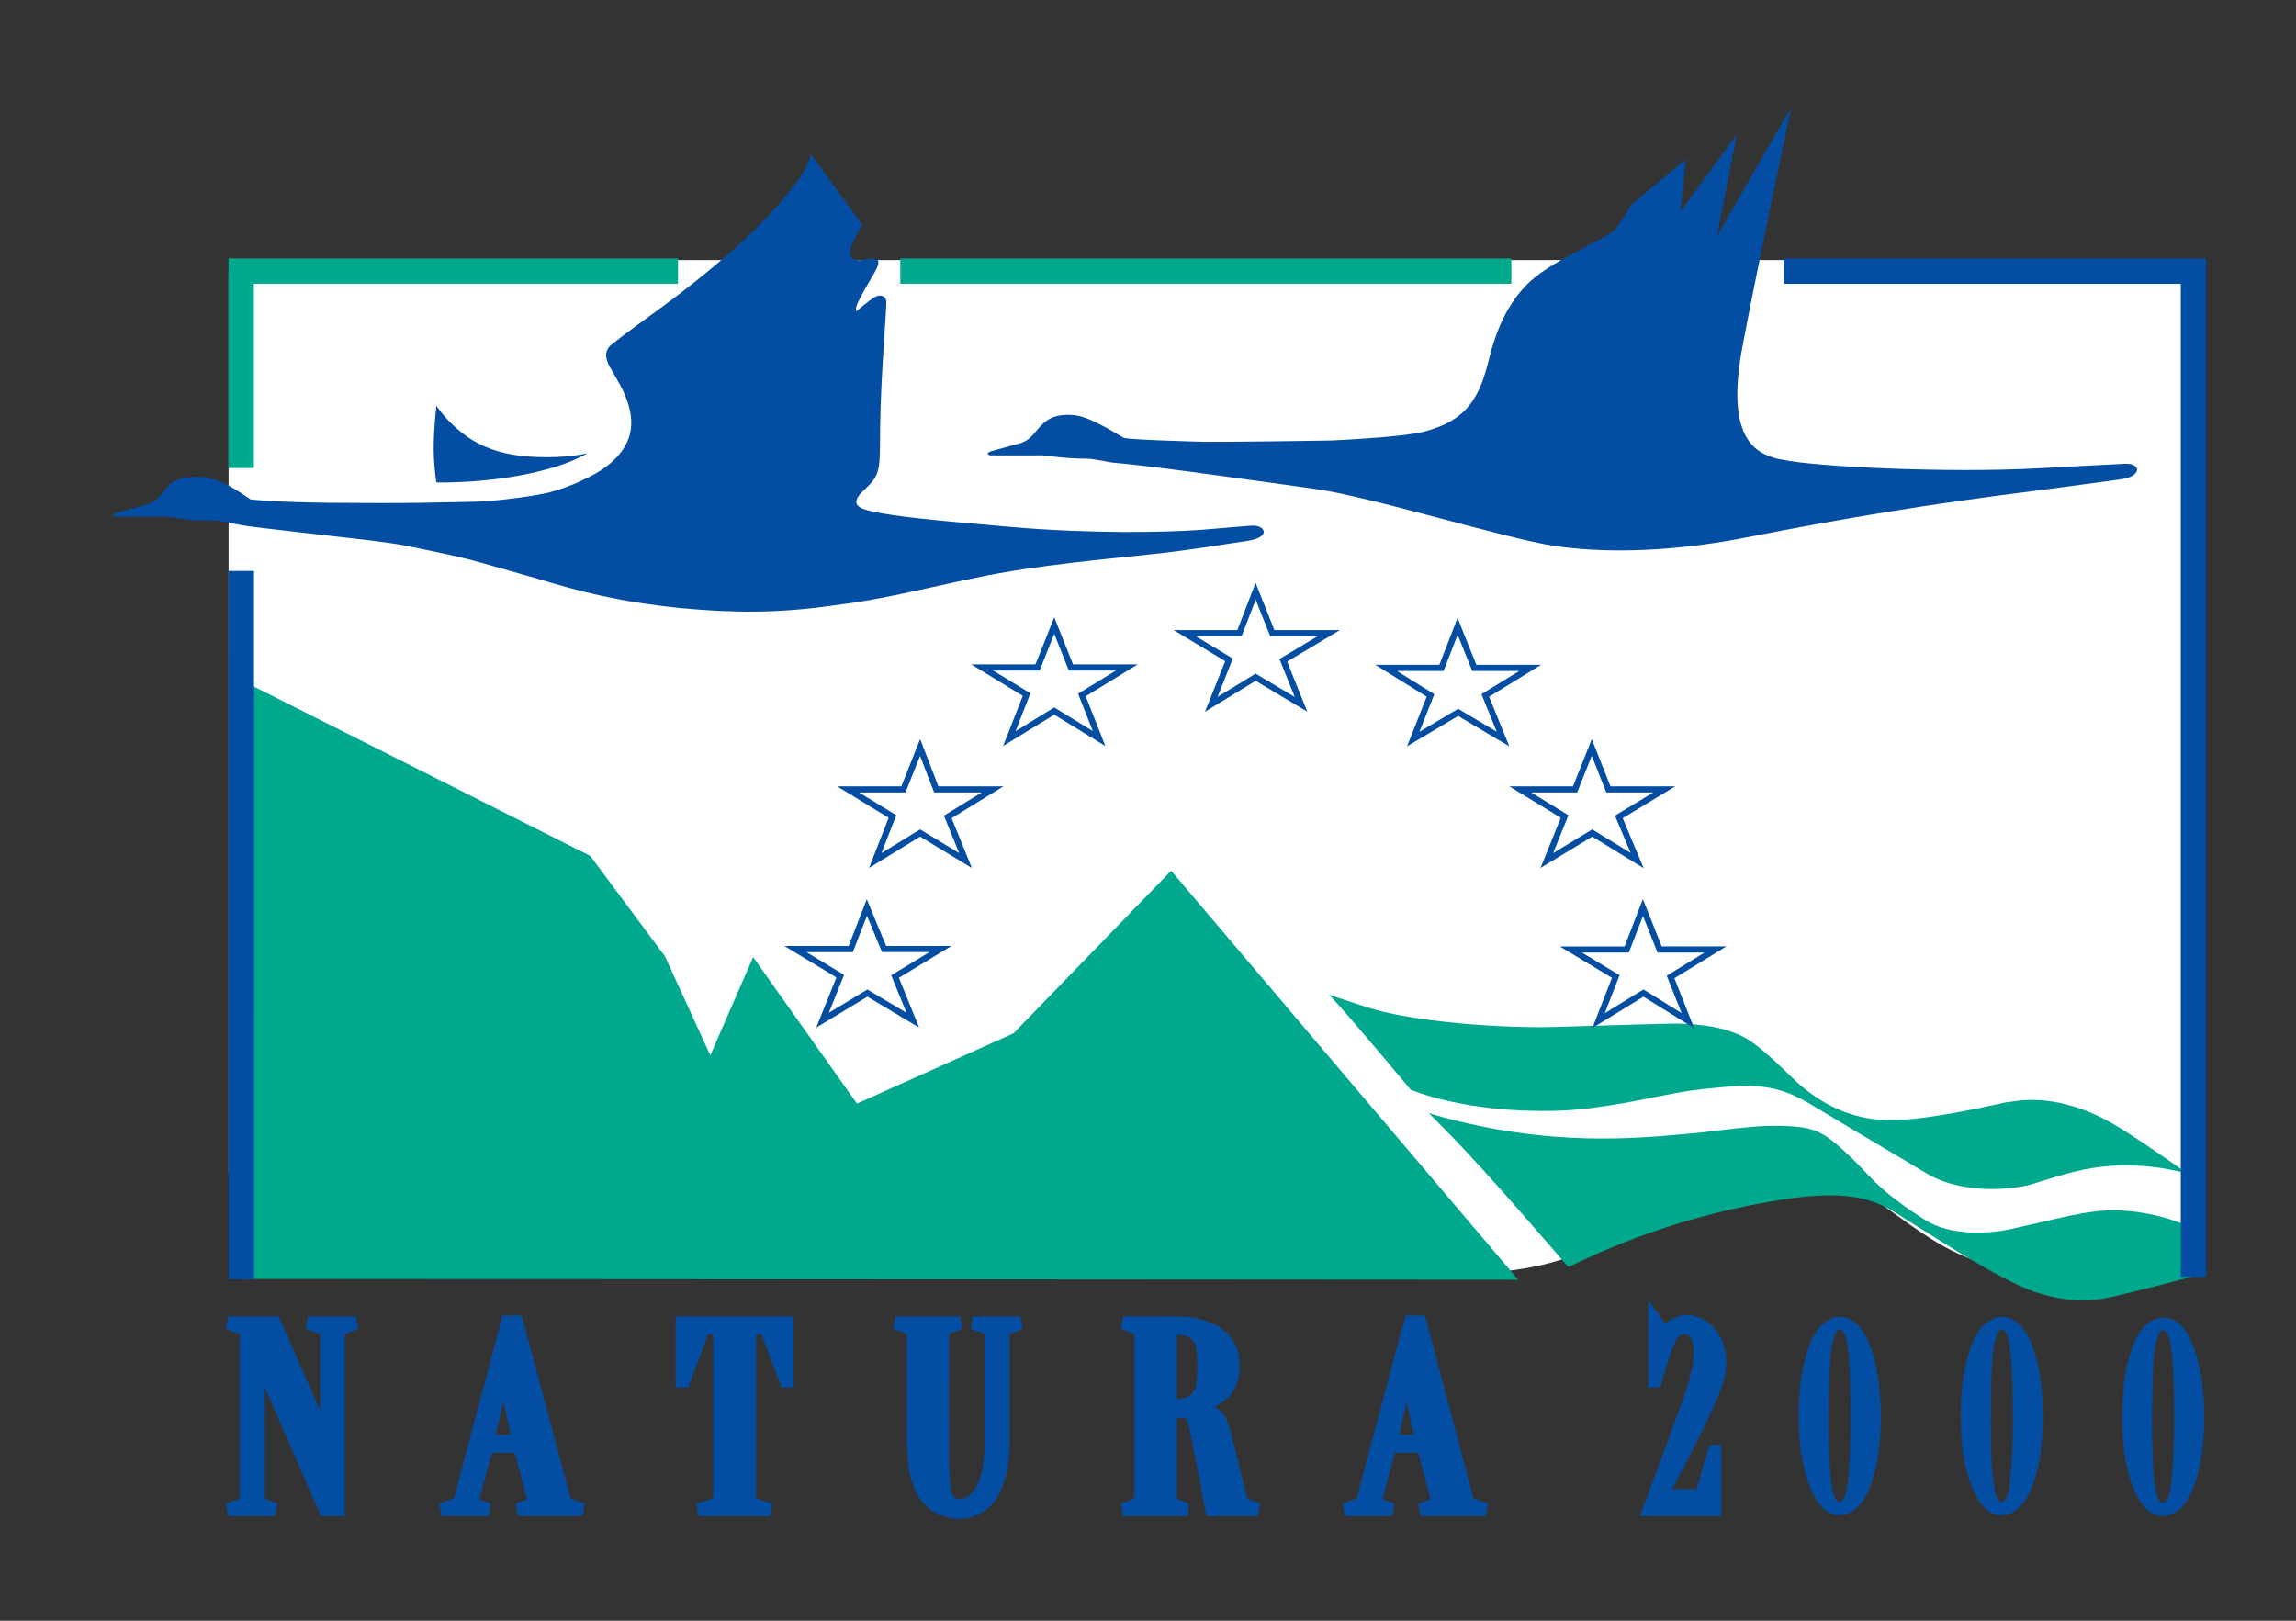
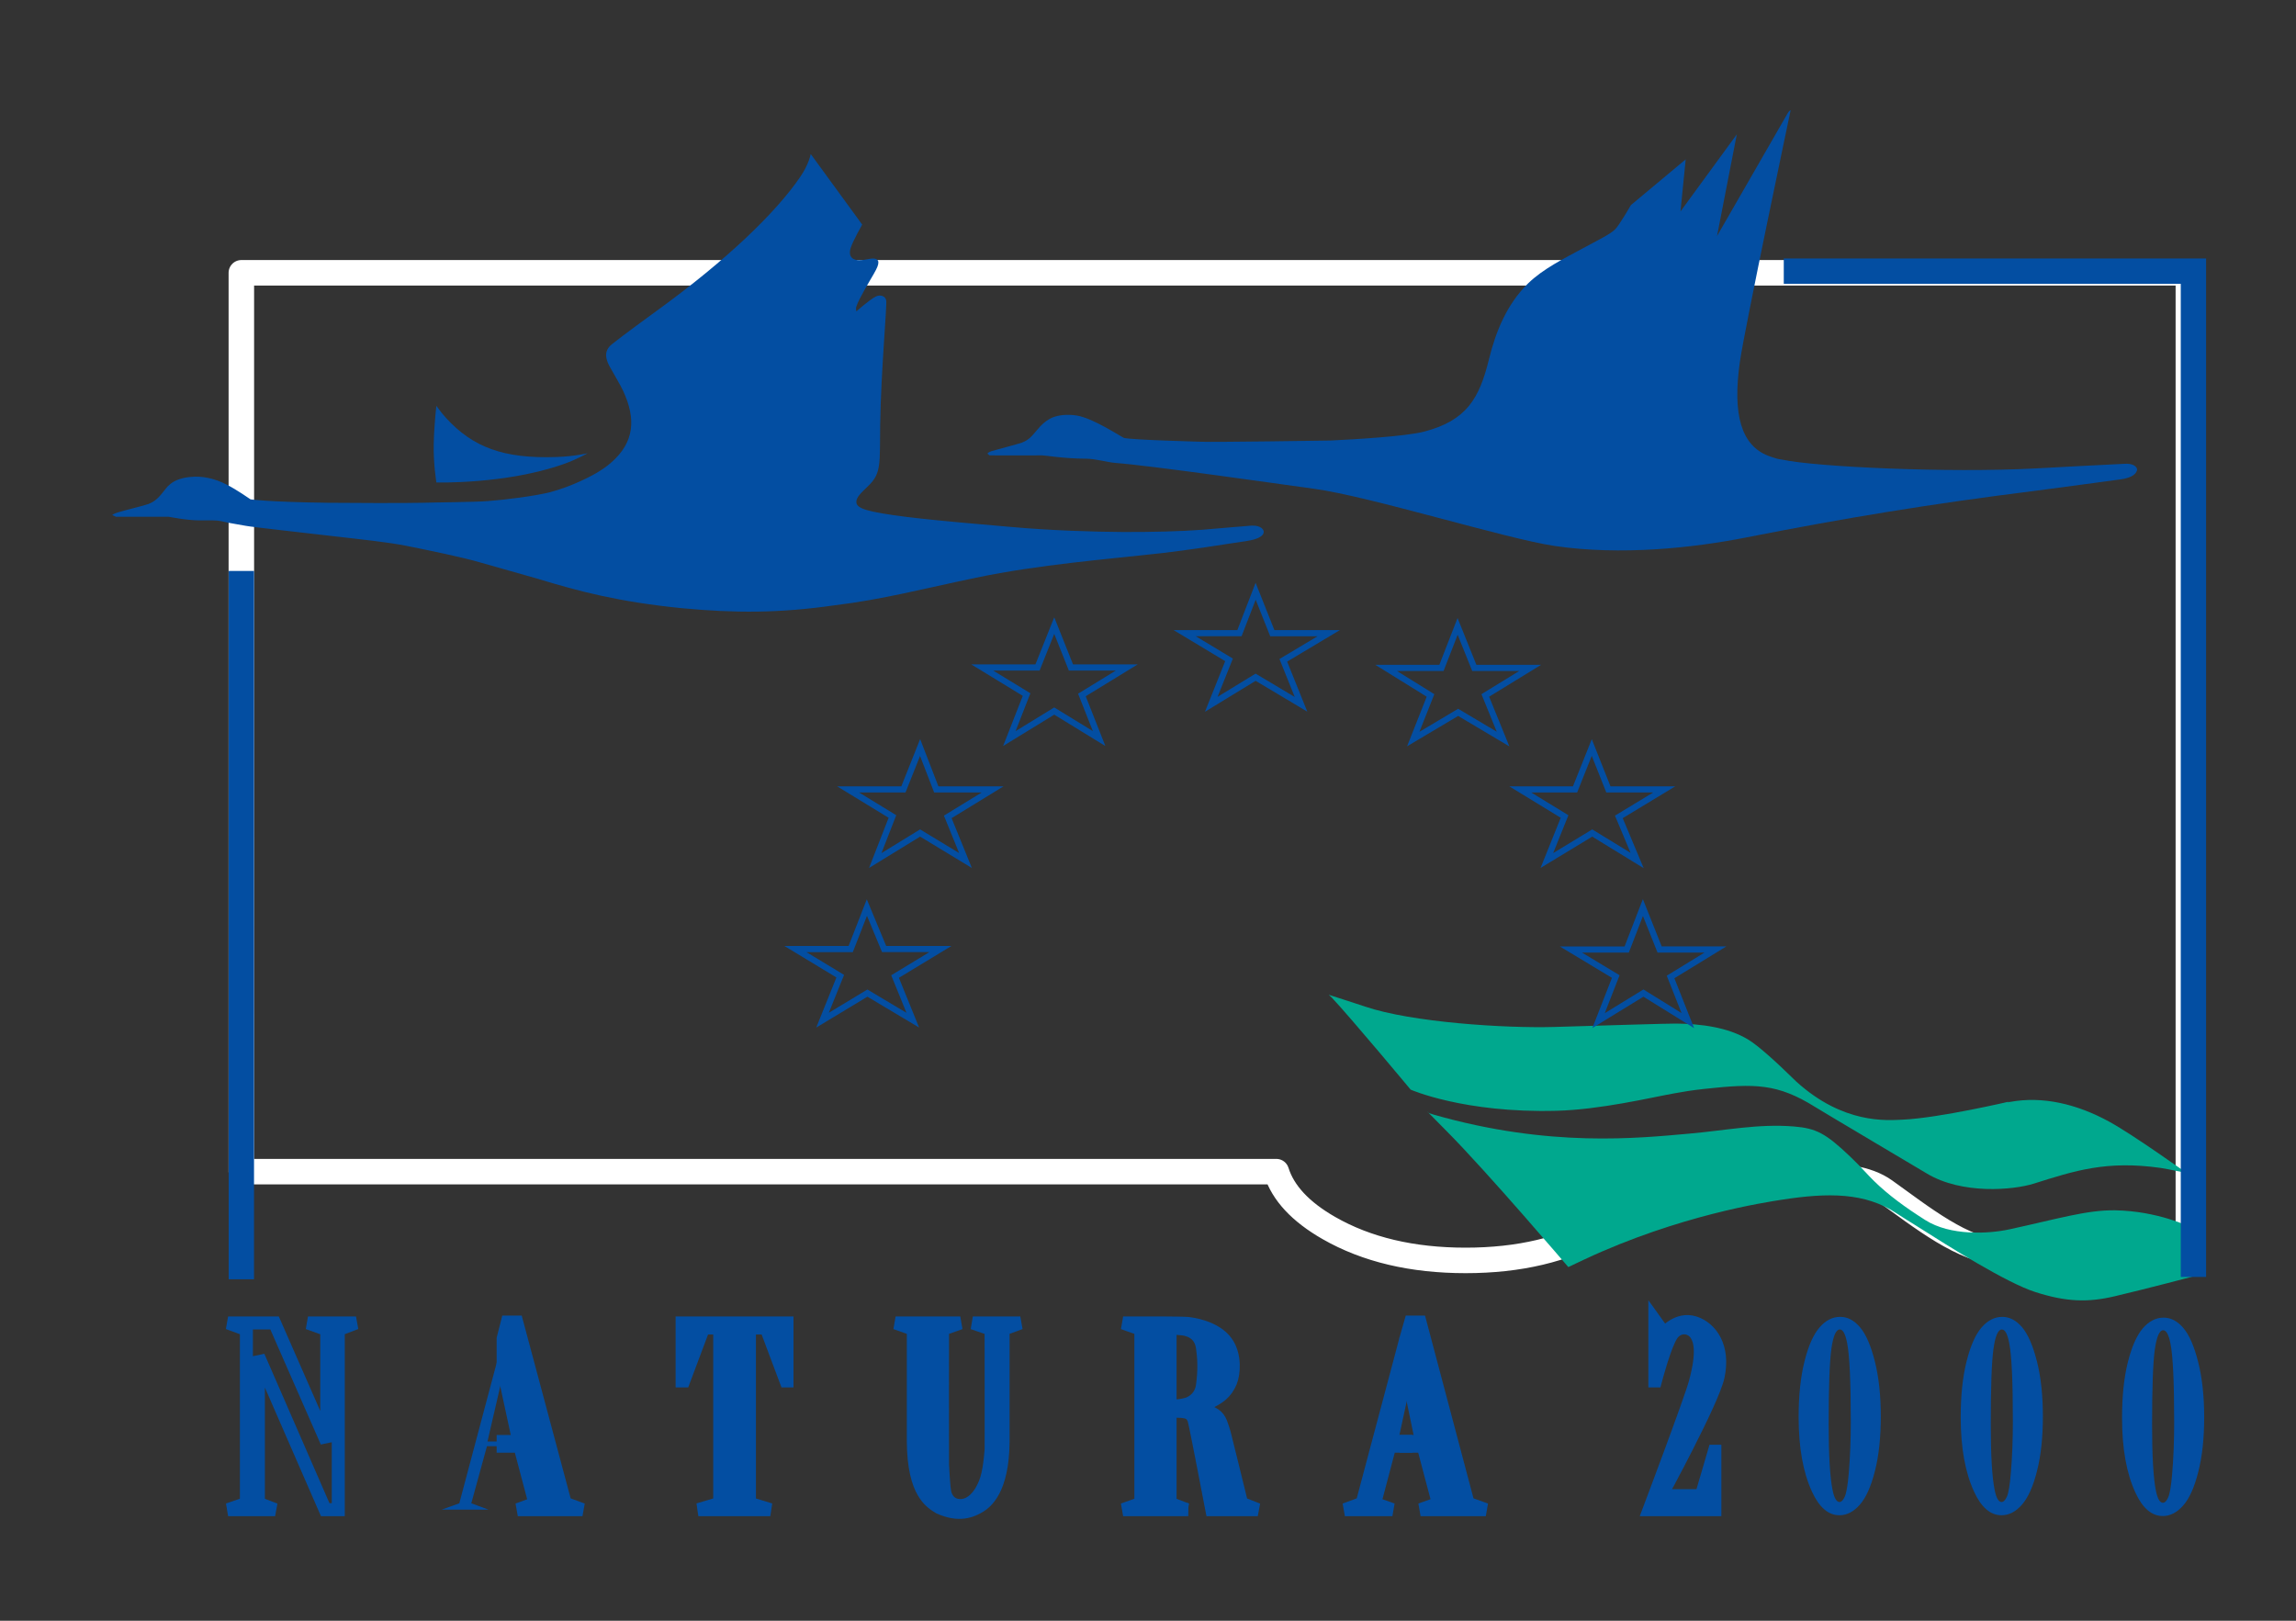
<svg xmlns="http://www.w3.org/2000/svg" width="85" height="60" viewBox="0 0 85 60" fill="none">
  <rect x="0" y="0" width="85" height="60" fill="#333333" stroke="none" />
  <path d="M74.518 52.621C74.518 51.149 74.475 50.182 74.383 49.722C74.32 49.385 74.229 49.218 74.111 49.218C73.971 49.218 73.866 49.458 73.8 49.938C73.732 50.419 73.7 51.347 73.7 52.721C73.7 53.87 73.747 54.683 73.844 55.161C73.903 55.457 73.99 55.605 74.099 55.605C74.171 55.605 74.239 55.537 74.299 55.403C74.358 55.268 74.406 54.983 74.442 54.546C74.493 53.954 74.518 53.313 74.518 52.621ZM74.127 48.751C74.397 48.751 74.641 48.879 74.86 49.136C75.078 49.394 75.261 49.814 75.409 50.397C75.557 50.981 75.629 51.66 75.629 52.433C75.629 53.213 75.557 53.889 75.411 54.461C75.268 55.033 75.08 55.447 74.852 55.706C74.624 55.966 74.374 56.095 74.098 56.095C73.689 56.095 73.352 55.807 73.087 55.233C72.754 54.519 72.587 53.596 72.587 52.463C72.587 51.662 72.66 50.974 72.804 50.4C72.948 49.825 73.132 49.406 73.359 49.144C73.585 48.882 73.841 48.751 74.127 48.751Z" fill="#034EA2" />
  <path d="M80.49 52.649C80.49 51.177 80.445 50.21 80.355 49.751C80.29 49.414 80.2 49.246 80.082 49.246C79.944 49.246 79.839 49.487 79.772 49.968C79.705 50.448 79.672 51.376 79.672 52.75C79.672 53.898 79.718 54.712 79.814 55.19C79.875 55.485 79.96 55.633 80.071 55.633C80.144 55.633 80.211 55.566 80.269 55.432C80.329 55.297 80.378 55.011 80.414 54.574C80.465 53.983 80.49 53.342 80.49 52.649ZM80.099 48.779C80.369 48.779 80.612 48.907 80.831 49.165C81.05 49.423 81.233 49.843 81.379 50.426C81.526 51.01 81.601 51.688 81.601 52.462C81.601 53.242 81.529 53.917 81.382 54.49C81.238 55.062 81.052 55.476 80.823 55.735C80.594 55.994 80.344 56.124 80.07 56.124C79.66 56.124 79.322 55.836 79.057 55.261C78.725 54.548 78.56 53.625 78.56 52.492C78.56 51.691 78.631 51.003 78.775 50.429C78.92 49.853 79.105 49.434 79.33 49.173C79.556 48.911 79.814 48.779 80.099 48.779Z" fill="#034EA2" />
  <path d="M68.518 52.621C68.518 51.148 68.473 50.181 68.383 49.721C68.318 49.385 68.229 49.217 68.112 49.217C67.97 49.217 67.866 49.458 67.799 49.938C67.732 50.419 67.699 51.347 67.699 52.72C67.699 53.87 67.747 54.683 67.843 55.16C67.903 55.456 67.989 55.605 68.1 55.605C68.171 55.605 68.238 55.536 68.297 55.402C68.356 55.268 68.405 54.982 68.443 54.545C68.492 53.954 68.518 53.312 68.518 52.621ZM68.129 48.75C68.396 48.75 68.641 48.879 68.86 49.136C69.078 49.394 69.261 49.813 69.408 50.397C69.555 50.981 69.629 51.659 69.629 52.433C69.629 53.213 69.557 53.889 69.411 54.46C69.266 55.032 69.08 55.447 68.851 55.706C68.623 55.965 68.372 56.095 68.1 56.095C67.689 56.095 67.352 55.807 67.086 55.232C66.754 54.519 66.587 53.596 66.587 52.462C66.587 51.662 66.659 50.974 66.804 50.4C66.947 49.825 67.133 49.405 67.36 49.144C67.585 48.881 67.841 48.75 68.129 48.75Z" fill="#034EA2" />
-   <path d="M8.935 10.099V43.375H47.251C47.498 44.163 48.144 44.86 49.196 45.462C50.59 46.261 52.279 46.661 54.259 46.661C56.239 46.661 57.927 46.261 59.322 45.462C59.322 45.462 63.367 43.902 64.616 43.815C65.864 43.727 68.439 43.127 69.776 44.085C71.113 45.041 72.726 46.339 74.063 46.339C75.4 46.339 81.015 46.426 81.015 46.426V43.376V38.854V10.099H8.935Z" fill="white" />
  <path d="M8.935 10.099V43.375H47.251C47.498 44.163 48.144 44.86 49.196 45.462C50.59 46.261 52.279 46.661 54.259 46.661C56.239 46.661 57.927 46.261 59.322 45.462C59.322 45.462 63.367 43.902 64.616 43.815C65.864 43.727 68.439 43.127 69.776 44.085C71.113 45.041 72.726 46.339 74.063 46.339C75.4 46.339 81.015 46.426 81.015 46.426V43.376V38.854V10.099H8.935Z" stroke="white" stroke-width="0.944" stroke-miterlimit="10" stroke-linejoin="round" />
-   <path d="M8.929 47.345L56.205 47.377L43.357 32.234L37.521 38.254L31.726 40.855L27.881 35.432L26.297 39.069L24.616 35.401L21.853 31.686L8.929 25.181V47.345Z" fill="#00A88E" />
  <path d="M62.406 5.9L60.377 7.593C60.377 7.593 59.958 8.323 59.798 8.486C59.608 8.677 59.143 8.896 58.6 9.192C57.901 9.571 57.129 9.949 56.57 10.493C55.778 11.267 55.368 12.297 55.123 13.298C54.768 14.749 54.296 15.567 52.726 15.978C52.056 16.154 50.178 16.264 49.268 16.308C49.182 16.312 44.964 16.373 44.476 16.354C44.27 16.346 41.988 16.289 41.617 16.214C41.543 16.199 40.485 15.481 39.86 15.383C39.526 15.33 39.193 15.361 38.952 15.461C38.838 15.508 38.636 15.633 38.45 15.853C38.166 16.186 38.101 16.276 37.831 16.387C37.742 16.423 36.756 16.686 36.71 16.7C36.575 16.744 36.556 16.794 36.556 16.794L36.633 16.858C36.633 16.858 38.51 16.862 38.584 16.858C38.658 16.852 39.371 16.979 40.207 16.981C40.574 16.983 40.975 17.113 41.308 17.139C42.617 17.237 47.357 17.919 48.649 18.095C50.733 18.379 55.751 19.946 57.557 20.212C60.007 20.572 62.667 20.287 64.646 19.897C68.276 19.181 71.455 18.656 75.331 18.172C75.711 18.125 78.391 17.762 78.479 17.75C79.143 17.668 79.117 17.373 79.117 17.373C79.117 17.373 79.099 17.155 78.673 17.169C78.164 17.189 75.778 17.32 75.35 17.342C72.11 17.512 67.217 17.286 65.975 17.015C65.815 16.994 65.731 16.972 65.458 16.872C64.47 16.489 64.128 15.357 64.415 13.376C64.6 12.104 66.288 4.096 66.288 4.096V4.082C66.288 4.082 66.242 4.091 66.191 4.176C66.103 4.328 63.566 8.738 63.566 8.738L64.298 4.975L62.213 7.828L62.406 5.9Z" fill="#034EA2" />
  <path d="M31.919 8.314L30.013 5.701C30.013 5.701 29.956 6.06 29.64 6.527C28.742 7.855 26.916 9.617 24.327 11.496C24.194 11.592 23.031 12.437 22.645 12.75C22.337 13.002 22.429 13.309 22.568 13.565C22.704 13.817 22.957 14.227 23.071 14.474C23.551 15.515 23.484 16.363 22.645 17.108C22.331 17.388 21.907 17.637 21.274 17.907C21.099 17.981 20.714 18.132 20.366 18.221C19.814 18.361 18.73 18.5 18.067 18.55C17.516 18.591 16.263 18.594 15.652 18.613C15.088 18.63 12.738 18.621 12.135 18.613C9.892 18.583 9.276 18.487 9.276 18.487C9.276 18.487 8.745 18.115 8.387 17.939C7.942 17.702 7.452 17.615 7.074 17.656C6.84 17.67 6.506 17.745 6.301 17.923C6.21 18.002 6.192 18.016 6.108 18.127C5.893 18.409 5.748 18.561 5.489 18.661C5.338 18.718 4.536 18.91 4.351 18.974C4.165 19.036 4.157 19.068 4.157 19.068L4.292 19.13H6.243C6.243 19.13 6.915 19.265 7.382 19.265C7.635 19.265 7.657 19.264 7.887 19.265C8.117 19.265 8.266 19.311 8.445 19.35C8.625 19.389 8.897 19.425 9.105 19.467C9.314 19.509 11.437 19.744 12.483 19.866C13.248 19.956 14.371 20.069 15.071 20.212C15.899 20.38 17.129 20.628 17.834 20.838C18.022 20.894 19.728 21.372 19.882 21.419C21.449 21.898 22.906 22.28 25.235 22.515C27.224 22.701 28.847 22.703 30.915 22.406C32.664 22.195 34.135 21.803 36.131 21.387C38.478 20.898 40.968 20.705 43.009 20.477C43.879 20.381 45.538 20.124 46.177 20.024C46.902 19.909 46.776 19.646 46.776 19.646C46.776 19.646 46.723 19.442 46.331 19.459C46.232 19.463 44.859 19.584 44.504 19.612C43.745 19.671 42.602 19.7 41.579 19.695C40.478 19.688 38.918 19.641 37.406 19.506C34.502 19.257 33.21 19.127 32.325 18.942C32.051 18.877 31.699 18.8 31.703 18.579C31.706 18.419 31.834 18.284 32.138 17.995C32.642 17.517 32.564 17.158 32.585 15.722C32.614 13.74 32.842 11.314 32.808 11.12C32.779 10.959 32.59 10.894 32.422 10.978C32.188 11.095 31.706 11.526 31.706 11.526C31.706 11.526 31.67 11.445 31.706 11.339C31.802 11.053 32.188 10.418 32.343 10.148C32.486 9.899 32.519 9.802 32.518 9.708C32.517 9.628 32.451 9.535 32.19 9.584C32.032 9.612 31.973 9.628 31.803 9.631C31.605 9.634 31.383 9.531 31.494 9.176C31.575 8.918 31.919 8.314 31.919 8.314Z" fill="#034EA2" />
  <path d="M16.155 17.861C16.155 17.861 16.041 17.165 16.057 16.433C16.073 15.703 16.155 15.024 16.155 15.024C16.155 15.024 16.333 15.277 16.502 15.462C17.502 16.559 18.639 16.986 20.597 16.919C21.278 16.896 21.757 16.779 21.757 16.779C21.757 16.779 21.334 17.016 20.849 17.186C18.713 17.934 16.155 17.861 16.155 17.861Z" fill="#034EA2" />
-   <path d="M12.097 53.38L10.165 48.976H8.445L9.122 49.226V55.653L8.445 55.888H10.185L9.566 55.653V50.214L12.039 55.888H12.523V49.226L13.179 48.976H11.402L12.097 49.226V53.38Z" fill="#034EA2" />
  <path d="M12.097 53.38L10.165 48.976H8.445L9.122 49.226V55.653L8.445 55.888H10.185L9.566 55.653V50.214L12.039 55.888H12.523V49.226L13.179 48.976H11.402L12.097 49.226V53.38Z" stroke="#034EA2" stroke-width="0.481" stroke-miterlimit="3.864" />
  <path d="M18.627 53.365H19.207L18.646 50.763L18.627 50.856V49.555L18.782 48.944H19.13L20.926 55.653L21.564 55.888H19.169L19.805 55.653L19.245 53.538H18.627V53.365Z" fill="#034EA2" />
  <path d="M18.627 53.365H19.207L18.646 50.763L18.627 50.856V49.555L18.782 48.944H19.13L20.926 55.653L21.564 55.888H19.169L19.805 55.653L19.245 53.538H18.627V53.365Z" stroke="#034EA2" stroke-width="0.481" stroke-miterlimit="3.864" />
  <path d="M18.627 50.856L18.047 53.365H18.627V53.538H18.028L17.448 55.653L18.086 55.888H16.348L17.004 55.653L18.627 49.555V50.856Z" fill="#034EA2" />
-   <path d="M18.627 50.856L18.047 53.365H18.627V53.538H18.028L17.448 55.653L18.086 55.888H16.348L17.004 55.653L18.627 49.555V50.856Z" stroke="#034EA2" stroke-width="0.481" stroke-miterlimit="3.864" />
  <path d="M29.136 51.123V48.976H25.253V51.123H25.311L26.046 49.164H26.645V55.653L25.853 55.888H28.518L27.745 55.653V49.164H28.363L29.098 51.123H29.136Z" fill="#034EA2" />
  <path d="M29.136 51.123V48.976H25.253V51.123H25.311L26.046 49.164H26.645V55.653L25.853 55.888H28.518L27.745 55.653V49.164H28.363L29.098 51.123H29.136Z" stroke="#034EA2" stroke-width="0.481" stroke-miterlimit="3.864" />
  <path d="M37.135 49.21L37.773 48.977H36.015L36.691 49.21C36.691 49.21 36.698 53.592 36.691 53.678C36.628 54.458 36.541 54.818 36.344 55.168C36.163 55.489 35.88 55.754 35.52 55.735C35.171 55.718 35.044 55.469 34.993 55.312C34.966 55.23 34.935 55.025 34.894 54.227C34.887 54.092 34.894 49.21 34.894 49.21L35.551 48.977H33.156L33.812 49.21C33.812 49.21 33.812 53.272 33.812 53.365C33.826 55.291 34.48 55.627 34.778 55.813C35.371 56.073 35.826 56.036 36.274 55.758C36.497 55.619 37.116 55.167 37.135 53.396C37.136 53.31 37.135 49.21 37.135 49.21Z" fill="#034EA2" />
  <path d="M37.135 49.21L37.773 48.977H36.015L36.691 49.21C36.691 49.21 36.698 53.592 36.691 53.678C36.628 54.458 36.541 54.818 36.344 55.168C36.163 55.489 35.88 55.754 35.52 55.735C35.171 55.718 35.044 55.469 34.993 55.312C34.966 55.23 34.935 55.025 34.894 54.227C34.887 54.092 34.894 49.21 34.894 49.21L35.551 48.977H33.156L33.812 49.21C33.812 49.21 33.812 53.272 33.812 53.365C33.826 55.291 34.48 55.627 34.778 55.813C35.371 56.073 35.826 56.036 36.274 55.758C36.497 55.619 37.116 55.167 37.135 53.396C37.136 53.31 37.135 49.21 37.135 49.21Z" stroke="#034EA2" stroke-width="0.481" stroke-miterlimit="3.864" />
  <path d="M43.935 55.888H43.993H43.935Z" stroke="#034EA2" stroke-width="0.481" stroke-miterlimit="3.864" />
  <path d="M43.935 49.226C43.772 49.177 43.317 49.164 43.317 49.164V52.048C43.317 52.048 43.579 52.075 43.935 51.985L43.93 52.281L43.762 52.251L43.317 52.235V55.653L43.935 55.888H41.579L42.236 55.653V49.21L41.579 48.977H43.163C43.163 48.977 43.827 48.982 43.95 48.993C44.073 49.004 44.995 49.106 45.41 49.7C45.744 50.178 45.682 50.858 45.56 51.155C45.386 51.571 45.13 51.748 44.69 51.954C44.592 52 43.994 52.142 43.994 52.142C43.994 52.142 44.393 52.227 44.516 52.236C44.9 52.264 45.094 52.419 45.192 52.66C45.235 52.764 45.297 52.959 45.327 53.068C45.359 53.177 45.965 55.654 45.965 55.654L46.564 55.888H44.863C44.863 55.888 44.266 52.763 44.206 52.566C44.134 52.322 43.931 52.281 43.931 52.281L43.936 51.985L43.975 51.97C43.975 51.97 44.441 51.834 44.516 51.296C44.596 50.715 44.572 50.27 44.516 49.885C44.441 49.373 44.066 49.265 43.935 49.226Z" fill="#034EA2" />
  <path d="M43.935 49.226C43.772 49.177 43.317 49.164 43.317 49.164V52.048C43.317 52.048 43.579 52.075 43.935 51.985L43.93 52.281L43.762 52.251L43.317 52.235V55.653L43.935 55.888H41.579L42.236 55.653V49.21L41.579 48.977H43.163C43.163 48.977 43.827 48.982 43.95 48.993C44.073 49.004 44.995 49.106 45.41 49.7C45.744 50.178 45.682 50.858 45.56 51.155C45.386 51.571 45.13 51.748 44.69 51.954C44.592 52 43.994 52.142 43.994 52.142C43.994 52.142 44.393 52.227 44.516 52.236C44.9 52.264 45.094 52.419 45.192 52.66C45.235 52.764 45.297 52.959 45.327 53.068C45.359 53.177 45.965 55.654 45.965 55.654L46.564 55.888H44.863C44.863 55.888 44.266 52.763 44.206 52.566C44.134 52.322 43.931 52.281 43.931 52.281L43.936 51.985L43.975 51.97C43.975 51.97 44.441 51.834 44.516 51.296C44.596 50.715 44.572 50.27 44.516 49.885C44.441 49.373 44.066 49.265 43.935 49.226Z" stroke="#034EA2" stroke-width="0.481" stroke-miterlimit="3.864" />
  <path d="M52.05 53.365H52.629L52.088 50.763L52.05 50.872V49.555L52.224 48.944H52.571L54.35 55.653L55.006 55.888H52.591L53.248 55.653L52.688 53.538H52.05V53.365Z" fill="#034EA2" />
  <path d="M52.05 53.365H52.629L52.088 50.763L52.05 50.872V49.555L52.224 48.944H52.571L54.35 55.653L55.006 55.888H52.591L53.248 55.653L52.688 53.538H52.05V53.365Z" stroke="#034EA2" stroke-width="0.481" stroke-miterlimit="3.864" />
  <path d="M52.05 50.872L51.509 53.365H52.05V53.538H51.45L50.891 55.653L51.548 55.888H49.789L50.427 55.653L52.05 49.555V50.872Z" fill="#034EA2" />
  <path d="M52.05 50.872L51.509 53.365H52.05V53.538H51.45L50.891 55.653L51.548 55.888H49.789L50.427 55.653L52.05 49.555V50.872Z" stroke="#034EA2" stroke-width="0.481" stroke-miterlimit="3.864" />
  <path d="M61.613 49.367L61.265 48.882V51.123H61.285C61.285 51.123 61.638 49.773 61.897 49.406C62.142 49.058 62.59 49.096 62.788 49.395C62.911 49.58 63.09 49.983 62.754 51.201C62.57 51.87 61.053 55.888 61.053 55.888H63.486V53.725H63.468L62.985 55.371H61.498C61.498 55.371 63.407 51.877 63.605 50.962C63.843 49.859 63.337 49.165 62.744 48.97C62.09 48.756 61.613 49.367 61.613 49.367Z" fill="#034EA2" />
  <path d="M61.613 49.367L61.265 48.882V51.123H61.285C61.285 51.123 61.638 49.773 61.897 49.406C62.142 49.058 62.59 49.096 62.788 49.395C62.911 49.58 63.09 49.983 62.754 51.201C62.57 51.87 61.053 55.888 61.053 55.888H63.486V53.725H63.468L62.985 55.371H61.498C61.498 55.371 63.407 51.877 63.605 50.962C63.843 49.859 63.337 49.165 62.744 48.97C62.09 48.756 61.613 49.367 61.613 49.367Z" stroke="#034EA2" stroke-width="0.481" stroke-miterlimit="3.864" />
-   <path d="M8.929 17.326V10.037H25.1M33.33 10.037H55.952" stroke="#00A88E" stroke-width="0.938" stroke-miterlimit="3.864" />
  <path d="M8.935 47.36L8.936 21.136" stroke="#034EA2" stroke-width="0.938" stroke-miterlimit="3.864" />
  <path d="M49.191 36.827C49.191 36.827 49.26 36.886 49.309 36.937C49.989 37.656 52.224 40.339 52.224 40.339C52.224 40.339 54.201 41.212 57.615 41.122C59.249 41.08 61.098 40.635 61.962 40.48C62.298 40.419 62.614 40.363 63.14 40.307C64.972 40.11 65.805 40.11 67.197 40.98C67.54 41.195 71.09 43.297 71.33 43.442C72.637 44.23 74.538 44.056 75.291 43.819C76.811 43.34 77.984 42.954 79.987 43.237C80.24 43.274 80.952 43.426 80.952 43.426C80.952 43.426 78.995 42.025 78.093 41.529C76.88 40.862 75.608 40.574 74.422 40.792C74.186 40.836 74.403 40.776 74.403 40.776C74.403 40.776 71.805 41.387 70.442 41.45C69.842 41.478 68.24 41.618 66.501 40.041C65.685 39.239 65.069 38.698 64.724 38.488C63.962 38.022 62.952 37.904 62.058 37.893C61.76 37.889 59.447 37.963 57.556 38.018C55.7 38.072 52.256 37.846 50.543 37.266C50.18 37.144 49.191 36.827 49.191 36.827Z" fill="#00A88E" />
  <path d="M81.146 47.267L81.069 45.418C81.069 45.418 79.893 44.834 78.307 44.806C77.258 44.788 76.155 45.13 74.384 45.512C73.611 45.678 72.206 45.758 71.274 45.166C70.522 44.689 69.914 44.243 69.38 43.724C69.127 43.477 68.902 43.205 68.493 42.815C67.594 41.96 67.241 41.769 66.406 41.702C65.08 41.596 63.888 41.85 62.523 41.969C60.66 42.131 57.389 42.497 53.075 41.264C52.826 41.193 52.843 41.153 52.843 41.153C52.843 41.153 53.362 41.678 53.557 41.876C55.074 43.403 58.06 46.907 58.06 46.907C58.06 46.907 58.257 46.811 58.669 46.619C62.165 44.986 65.355 44.509 65.96 44.415C67.686 44.146 69.053 44.146 70.211 44.917C70.543 45.137 70.537 45.121 70.906 45.356C72.194 46.174 74.278 47.488 75.349 47.832C76.497 48.201 77.3 48.221 78.285 47.989C79.487 47.706 81.146 47.267 81.146 47.267Z" fill="#00A88E" />
  <path d="M66.037 10.038H81.203V47.273" stroke="#034EA2" stroke-width="0.938" stroke-miterlimit="3.864" />
  <path d="M39.029 23.159L38.41 24.71H36.363L38.005 25.713L37.367 27.342L39.029 26.323L40.69 27.342L40.053 25.728L41.715 24.71H39.647L39.029 23.159ZM46.485 21.889L45.886 23.44H43.858L45.5 24.428L44.842 26.074L46.484 25.071L48.165 26.074L47.509 24.445L49.19 23.441H47.102L46.485 21.889ZM53.962 23.189L53.364 24.726H51.316L52.959 25.745L52.32 27.36L53.982 26.372L55.644 27.36L54.987 25.745L56.649 24.726H54.58L53.962 23.189ZM58.929 27.673L58.31 29.224H56.281L57.922 30.227L57.266 31.857L58.946 30.838L60.608 31.857L59.931 30.242L61.612 29.224H59.544L58.929 27.673ZM60.822 33.598L60.222 35.151H58.156L59.817 36.152L59.18 37.783L60.841 36.764L62.485 37.783L61.846 36.168L63.508 35.15H61.44L60.822 33.598ZM32.093 33.598L31.494 35.134H29.447L31.107 36.138L30.451 37.767L32.112 36.765L33.792 37.767L33.136 36.152L34.817 35.133H32.73L32.093 33.598ZM34.063 27.673L33.445 29.224H31.397L33.039 30.227L32.403 31.857L34.063 30.838L35.744 31.857L35.087 30.242L36.748 29.224H34.662L34.063 27.673Z" stroke="#034EA2" stroke-width="0.228" stroke-miterlimit="3.864" />
</svg>